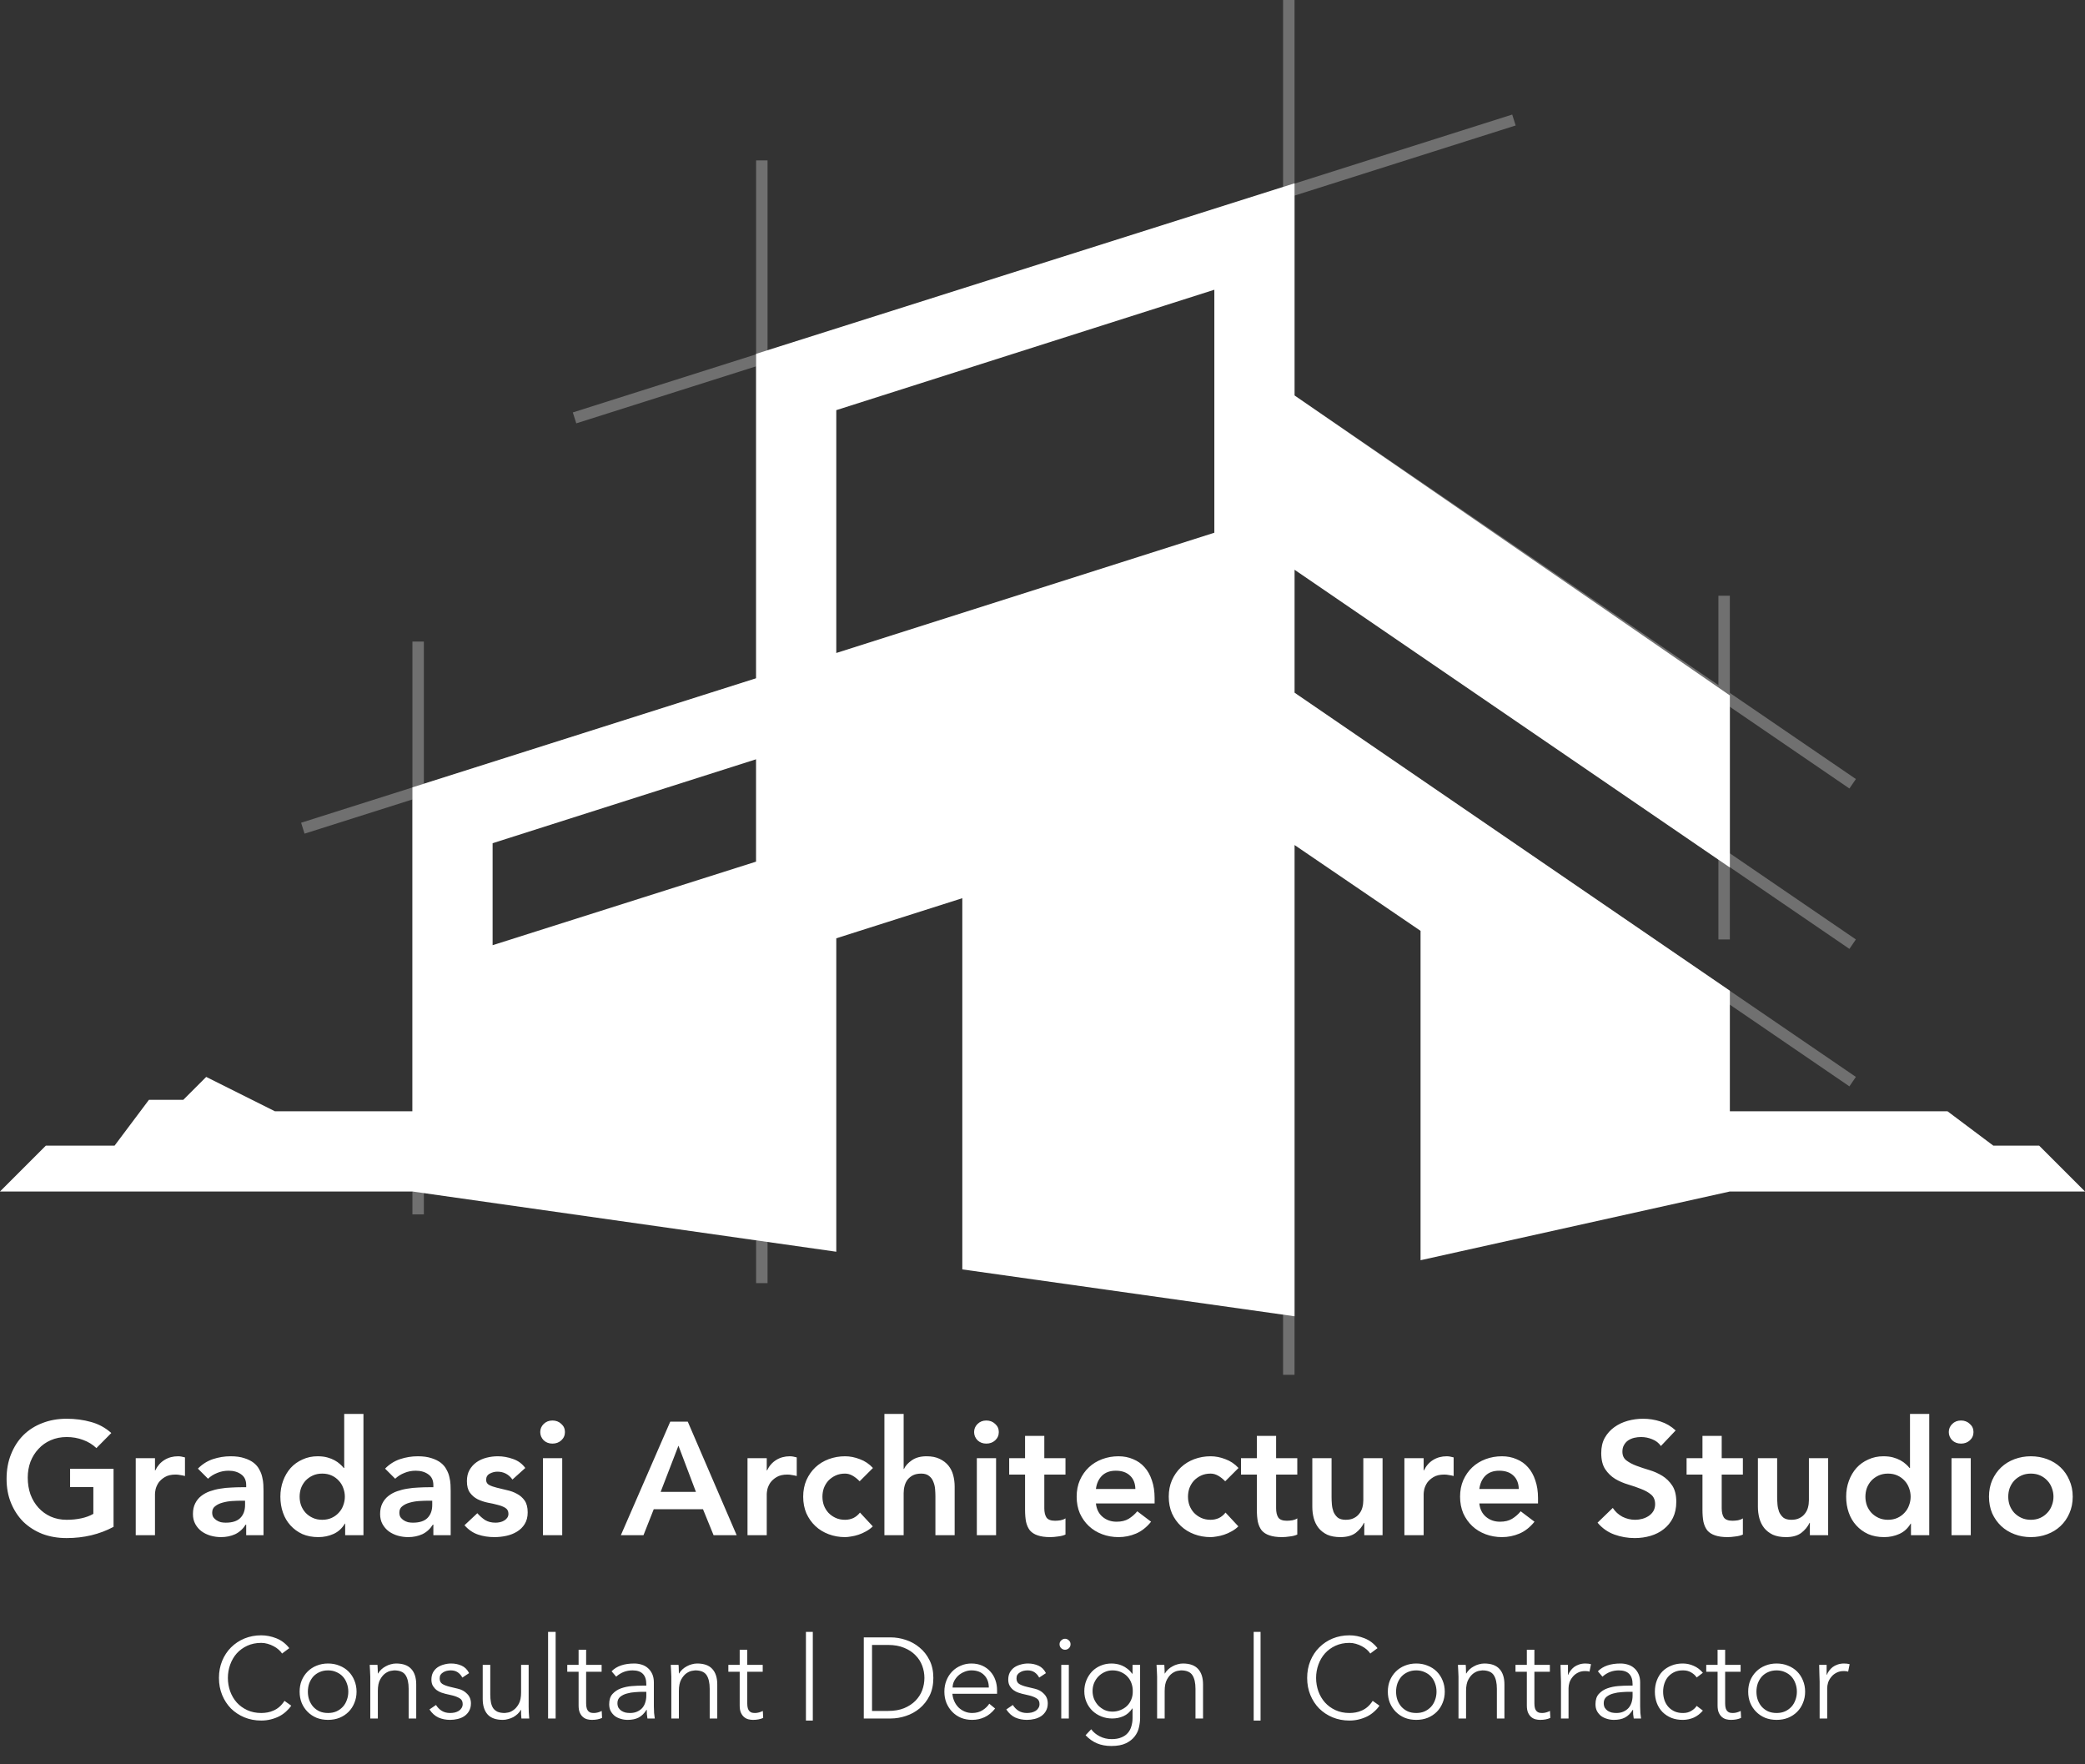
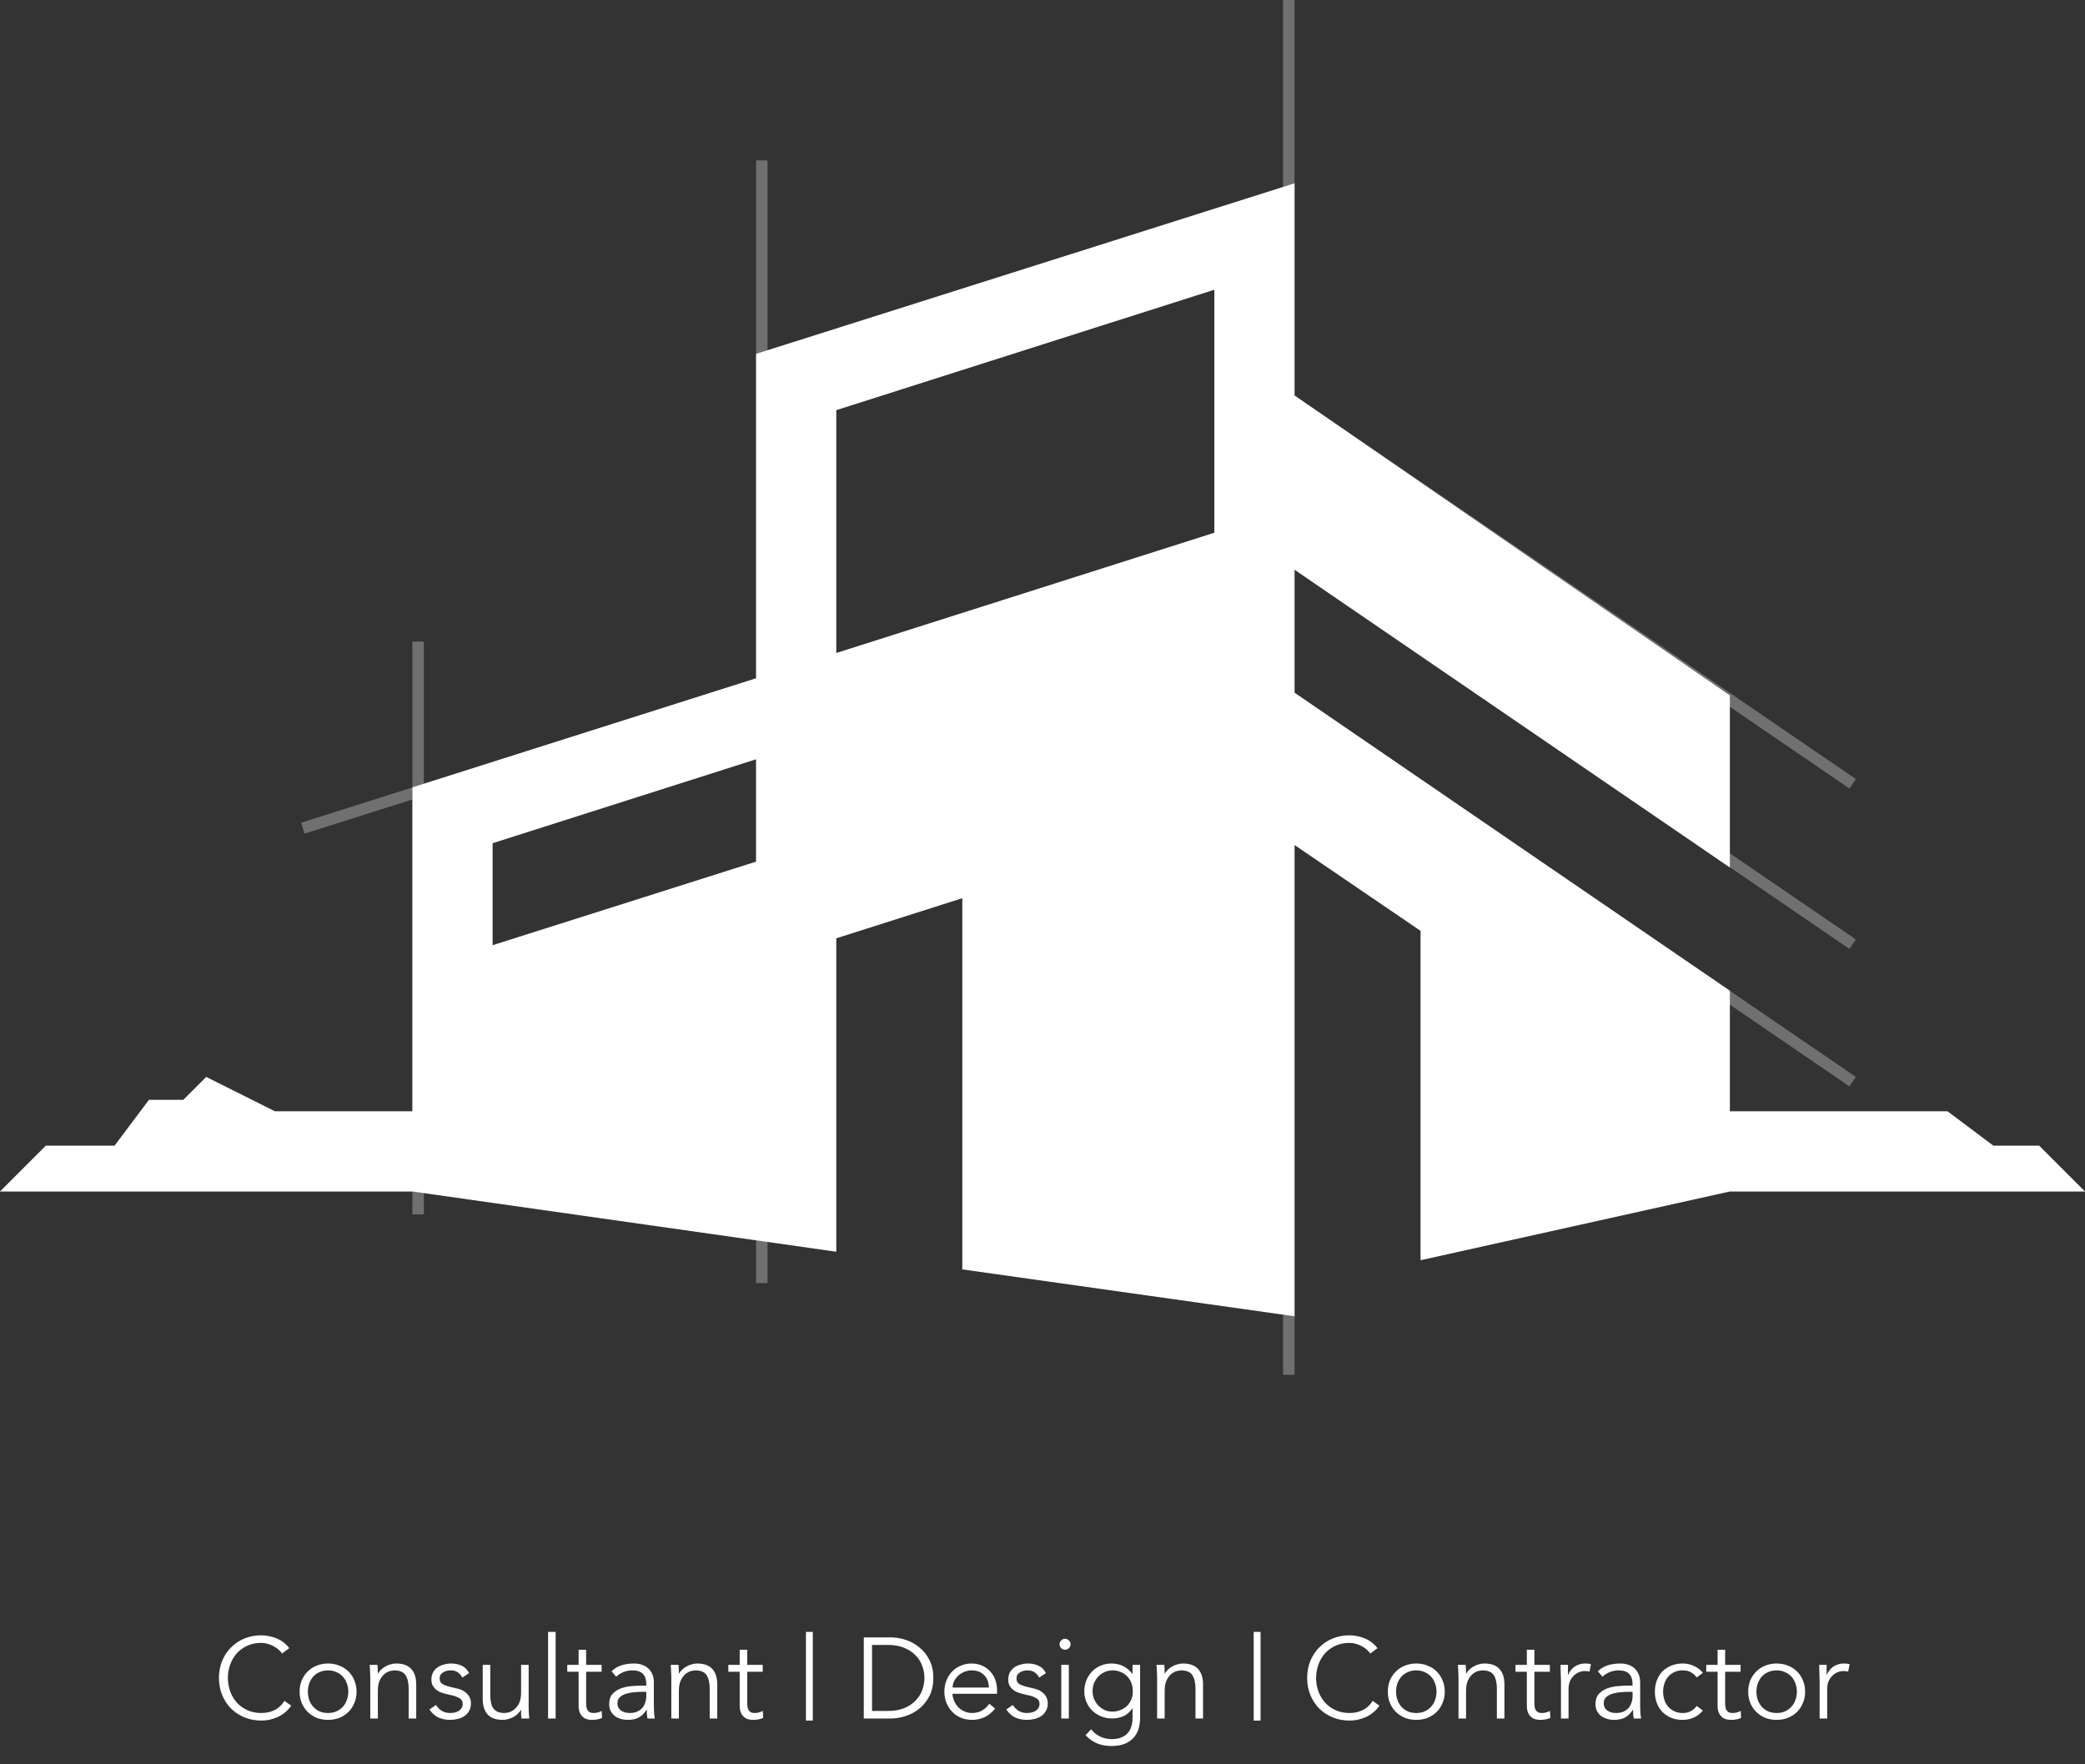
<svg xmlns="http://www.w3.org/2000/svg" width="91" height="77" viewBox="0 0 91 77" fill="none">
  <rect x="0" y="0" width="91" height="77" fill="#333333" stroke="none" />
  <g opacity="0.3">
    <line x1="18.25" y1="28" x2="18.25" y2="53" stroke="white" stroke-width="0.5" />
    <line x1="33.25" y1="7" x2="33.25" y2="56" stroke="white" stroke-width="0.5" />
-     <line x1="75.25" y1="26" x2="75.25" y2="41" stroke="white" stroke-width="0.5" />
    <line x1="56.25" x2="56.25" y2="60" stroke="white" stroke-width="0.5" />
-     <line x1="66.076" y1="5.238" x2="25.076" y2="18.238" stroke="white" stroke-width="0.5" />
    <line x1="57.076" y1="22.238" x2="13.217" y2="36.145" stroke="white" stroke-width="0.5" />
    <line x1="80.859" y1="34.206" x2="53.751" y2="15.683" stroke="white" stroke-width="0.5" />
    <line x1="80.859" y1="41.206" x2="53.751" y2="22.683" stroke="white" stroke-width="0.5" />
    <line x1="80.859" y1="47.206" x2="53.751" y2="28.683" stroke="white" stroke-width="0.5" />
  </g>
-   <path d="M4.956 66.636C4.345 66.963 3.661 67.126 2.905 67.126C2.522 67.126 2.17 67.065 1.848 66.944C1.531 66.818 1.255 66.643 1.022 66.419C0.793 66.19 0.614 65.917 0.483 65.6C0.352 65.283 0.287 64.93 0.287 64.543C0.287 64.146 0.352 63.787 0.483 63.465C0.614 63.138 0.793 62.861 1.022 62.632C1.255 62.403 1.531 62.228 1.848 62.107C2.17 61.981 2.522 61.918 2.905 61.918C3.283 61.918 3.638 61.965 3.969 62.058C4.3 62.147 4.597 62.308 4.858 62.541L4.207 63.199C4.048 63.045 3.855 62.926 3.626 62.842C3.402 62.758 3.164 62.716 2.912 62.716C2.655 62.716 2.422 62.763 2.212 62.856C2.007 62.945 1.829 63.071 1.68 63.234C1.531 63.393 1.414 63.579 1.33 63.794C1.251 64.009 1.211 64.24 1.211 64.487C1.211 64.753 1.251 64.998 1.33 65.222C1.414 65.446 1.531 65.64 1.68 65.803C1.829 65.966 2.007 66.095 2.212 66.188C2.422 66.281 2.655 66.328 2.912 66.328C3.136 66.328 3.346 66.307 3.542 66.265C3.743 66.223 3.92 66.158 4.074 66.069V64.9H3.059V64.102H4.956V66.636ZM5.924 63.64H6.764V64.172H6.778C6.872 63.976 7.005 63.824 7.177 63.717C7.35 63.61 7.548 63.556 7.772 63.556C7.824 63.556 7.873 63.561 7.919 63.57C7.971 63.579 8.022 63.591 8.073 63.605V64.417C8.003 64.398 7.933 64.384 7.863 64.375C7.798 64.361 7.733 64.354 7.667 64.354C7.471 64.354 7.313 64.391 7.191 64.466C7.075 64.536 6.984 64.618 6.918 64.711C6.858 64.804 6.816 64.898 6.792 64.991C6.774 65.084 6.764 65.154 6.764 65.201V67H5.924V63.64ZM10.745 66.538H10.724C10.603 66.729 10.449 66.869 10.262 66.958C10.075 67.042 9.87 67.084 9.646 67.084C9.492 67.084 9.34 67.063 9.191 67.021C9.046 66.979 8.916 66.916 8.799 66.832C8.687 66.748 8.596 66.643 8.526 66.517C8.456 66.391 8.421 66.244 8.421 66.076C8.421 65.894 8.454 65.74 8.519 65.614C8.584 65.483 8.671 65.376 8.778 65.292C8.89 65.203 9.018 65.133 9.163 65.082C9.308 65.031 9.457 64.993 9.611 64.97C9.77 64.942 9.928 64.926 10.087 64.921C10.246 64.912 10.395 64.907 10.535 64.907H10.745V64.816C10.745 64.606 10.673 64.45 10.528 64.347C10.383 64.24 10.199 64.186 9.975 64.186C9.798 64.186 9.632 64.219 9.478 64.284C9.324 64.345 9.191 64.429 9.079 64.536L8.638 64.095C8.825 63.904 9.042 63.766 9.289 63.682C9.541 63.598 9.8 63.556 10.066 63.556C10.304 63.556 10.505 63.584 10.668 63.64C10.831 63.691 10.967 63.759 11.074 63.843C11.181 63.927 11.263 64.025 11.319 64.137C11.38 64.244 11.422 64.354 11.445 64.466C11.473 64.578 11.489 64.688 11.494 64.795C11.499 64.898 11.501 64.989 11.501 65.068V67H10.745V66.538ZM10.696 65.495H10.521C10.404 65.495 10.274 65.5 10.129 65.509C9.984 65.518 9.847 65.542 9.716 65.579C9.59 65.612 9.483 65.663 9.394 65.733C9.305 65.798 9.261 65.892 9.261 66.013C9.261 66.092 9.277 66.16 9.31 66.216C9.347 66.267 9.394 66.312 9.45 66.349C9.506 66.386 9.569 66.414 9.639 66.433C9.709 66.447 9.779 66.454 9.849 66.454C10.138 66.454 10.351 66.386 10.486 66.251C10.626 66.111 10.696 65.922 10.696 65.684V65.495ZM15.065 66.496H15.051C14.929 66.701 14.766 66.851 14.561 66.944C14.355 67.037 14.134 67.084 13.896 67.084C13.634 67.084 13.401 67.04 13.196 66.951C12.995 66.858 12.822 66.732 12.678 66.573C12.533 66.414 12.423 66.228 12.349 66.013C12.274 65.798 12.237 65.567 12.237 65.32C12.237 65.073 12.276 64.842 12.356 64.627C12.435 64.412 12.545 64.226 12.685 64.067C12.829 63.908 13.002 63.785 13.203 63.696C13.403 63.603 13.623 63.556 13.861 63.556C14.019 63.556 14.159 63.572 14.281 63.605C14.402 63.638 14.509 63.68 14.603 63.731C14.696 63.782 14.775 63.838 14.841 63.899C14.906 63.955 14.96 64.011 15.002 64.067H15.023V61.708H15.863V67H15.065V66.496ZM13.077 65.32C13.077 65.451 13.098 65.577 13.14 65.698C13.186 65.819 13.252 65.927 13.336 66.02C13.424 66.113 13.529 66.188 13.651 66.244C13.772 66.3 13.91 66.328 14.064 66.328C14.218 66.328 14.355 66.3 14.477 66.244C14.598 66.188 14.701 66.113 14.785 66.02C14.873 65.927 14.939 65.819 14.981 65.698C15.027 65.577 15.051 65.451 15.051 65.32C15.051 65.189 15.027 65.063 14.981 64.942C14.939 64.821 14.873 64.713 14.785 64.62C14.701 64.527 14.598 64.452 14.477 64.396C14.355 64.34 14.218 64.312 14.064 64.312C13.91 64.312 13.772 64.34 13.651 64.396C13.529 64.452 13.424 64.527 13.336 64.62C13.252 64.713 13.186 64.821 13.14 64.942C13.098 65.063 13.077 65.189 13.077 65.32ZM18.914 66.538H18.893C18.772 66.729 18.618 66.869 18.431 66.958C18.244 67.042 18.039 67.084 17.815 67.084C17.661 67.084 17.509 67.063 17.36 67.021C17.215 66.979 17.085 66.916 16.968 66.832C16.856 66.748 16.765 66.643 16.695 66.517C16.625 66.391 16.59 66.244 16.59 66.076C16.59 65.894 16.623 65.74 16.688 65.614C16.753 65.483 16.84 65.376 16.947 65.292C17.059 65.203 17.187 65.133 17.332 65.082C17.477 65.031 17.626 64.993 17.78 64.97C17.939 64.942 18.097 64.926 18.256 64.921C18.415 64.912 18.564 64.907 18.704 64.907H18.914V64.816C18.914 64.606 18.842 64.45 18.697 64.347C18.552 64.24 18.368 64.186 18.144 64.186C17.967 64.186 17.801 64.219 17.647 64.284C17.493 64.345 17.36 64.429 17.248 64.536L16.807 64.095C16.994 63.904 17.211 63.766 17.458 63.682C17.71 63.598 17.969 63.556 18.235 63.556C18.473 63.556 18.674 63.584 18.837 63.64C19 63.691 19.136 63.759 19.243 63.843C19.35 63.927 19.432 64.025 19.488 64.137C19.549 64.244 19.591 64.354 19.614 64.466C19.642 64.578 19.658 64.688 19.663 64.795C19.668 64.898 19.67 64.989 19.67 65.068V67H18.914V66.538ZM18.865 65.495H18.69C18.573 65.495 18.443 65.5 18.298 65.509C18.153 65.518 18.016 65.542 17.885 65.579C17.759 65.612 17.652 65.663 17.563 65.733C17.474 65.798 17.43 65.892 17.43 66.013C17.43 66.092 17.446 66.16 17.479 66.216C17.516 66.267 17.563 66.312 17.619 66.349C17.675 66.386 17.738 66.414 17.808 66.433C17.878 66.447 17.948 66.454 18.018 66.454C18.307 66.454 18.52 66.386 18.655 66.251C18.795 66.111 18.865 65.922 18.865 65.684V65.495ZM22.366 64.571C22.202 64.342 21.983 64.228 21.708 64.228C21.596 64.228 21.486 64.256 21.379 64.312C21.271 64.368 21.218 64.459 21.218 64.585C21.218 64.688 21.262 64.762 21.351 64.809C21.439 64.856 21.551 64.895 21.687 64.928C21.822 64.961 21.967 64.996 22.121 65.033C22.279 65.066 22.426 65.119 22.562 65.194C22.697 65.264 22.809 65.362 22.898 65.488C22.986 65.614 23.031 65.787 23.031 66.006C23.031 66.207 22.986 66.377 22.898 66.517C22.814 66.652 22.702 66.762 22.562 66.846C22.426 66.93 22.272 66.991 22.1 67.028C21.927 67.065 21.754 67.084 21.582 67.084C21.32 67.084 21.08 67.047 20.861 66.972C20.641 66.897 20.445 66.762 20.273 66.566L20.833 66.041C20.94 66.162 21.054 66.263 21.176 66.342C21.302 66.417 21.453 66.454 21.631 66.454C21.691 66.454 21.754 66.447 21.82 66.433C21.885 66.419 21.946 66.396 22.002 66.363C22.058 66.33 22.102 66.291 22.135 66.244C22.172 66.193 22.191 66.134 22.191 66.069C22.191 65.952 22.146 65.866 22.058 65.81C21.969 65.754 21.857 65.71 21.722 65.677C21.586 65.64 21.439 65.607 21.281 65.579C21.127 65.546 20.982 65.497 20.847 65.432C20.711 65.362 20.599 65.266 20.511 65.145C20.422 65.024 20.378 64.856 20.378 64.641C20.378 64.454 20.415 64.293 20.49 64.158C20.569 64.018 20.672 63.904 20.798 63.815C20.924 63.726 21.068 63.661 21.232 63.619C21.395 63.577 21.561 63.556 21.729 63.556C21.953 63.556 22.174 63.596 22.394 63.675C22.613 63.75 22.79 63.88 22.926 64.067L22.366 64.571ZM23.698 63.64H24.538V67H23.698V63.64ZM23.579 62.499C23.579 62.364 23.628 62.247 23.726 62.149C23.829 62.046 23.957 61.995 24.111 61.995C24.265 61.995 24.393 62.044 24.496 62.142C24.603 62.235 24.657 62.354 24.657 62.499C24.657 62.644 24.603 62.765 24.496 62.863C24.393 62.956 24.265 63.003 24.111 63.003C23.957 63.003 23.829 62.954 23.726 62.856C23.628 62.753 23.579 62.634 23.579 62.499ZM29.254 62.044H30.017L32.152 67H31.144L30.682 65.866H28.533L28.085 67H27.098L29.254 62.044ZM30.374 65.11L29.611 63.094L28.834 65.11H30.374ZM32.625 63.64H33.465V64.172H33.479C33.573 63.976 33.706 63.824 33.878 63.717C34.051 63.61 34.249 63.556 34.473 63.556C34.525 63.556 34.574 63.561 34.62 63.57C34.672 63.579 34.723 63.591 34.774 63.605V64.417C34.704 64.398 34.634 64.384 34.564 64.375C34.499 64.361 34.434 64.354 34.368 64.354C34.172 64.354 34.014 64.391 33.892 64.466C33.776 64.536 33.685 64.618 33.619 64.711C33.559 64.804 33.517 64.898 33.493 64.991C33.475 65.084 33.465 65.154 33.465 65.201V67H32.625V63.64ZM37.519 64.648C37.421 64.545 37.318 64.464 37.211 64.403C37.104 64.342 36.994 64.312 36.882 64.312C36.728 64.312 36.59 64.34 36.469 64.396C36.348 64.452 36.243 64.527 36.154 64.62C36.07 64.713 36.005 64.821 35.958 64.942C35.916 65.063 35.895 65.189 35.895 65.32C35.895 65.451 35.916 65.577 35.958 65.698C36.005 65.819 36.07 65.927 36.154 66.02C36.243 66.113 36.348 66.188 36.469 66.244C36.59 66.3 36.728 66.328 36.882 66.328C37.013 66.328 37.134 66.302 37.246 66.251C37.358 66.195 37.454 66.116 37.533 66.013L38.093 66.615C38.009 66.699 37.911 66.771 37.799 66.832C37.692 66.893 37.582 66.942 37.47 66.979C37.358 67.016 37.251 67.042 37.148 67.056C37.045 67.075 36.957 67.084 36.882 67.084C36.63 67.084 36.392 67.042 36.168 66.958C35.944 66.874 35.75 66.755 35.587 66.601C35.424 66.447 35.293 66.263 35.195 66.048C35.102 65.829 35.055 65.586 35.055 65.32C35.055 65.054 35.102 64.814 35.195 64.599C35.293 64.38 35.424 64.193 35.587 64.039C35.75 63.885 35.944 63.766 36.168 63.682C36.392 63.598 36.63 63.556 36.882 63.556C37.097 63.556 37.311 63.598 37.526 63.682C37.745 63.761 37.937 63.89 38.1 64.067L37.519 64.648ZM39.44 64.109H39.454C39.519 63.969 39.634 63.843 39.797 63.731C39.965 63.614 40.18 63.556 40.441 63.556C40.665 63.556 40.854 63.593 41.008 63.668C41.167 63.743 41.295 63.841 41.393 63.962C41.491 64.083 41.561 64.223 41.603 64.382C41.645 64.541 41.666 64.706 41.666 64.879V67H40.826V65.299C40.826 65.206 40.821 65.103 40.812 64.991C40.803 64.874 40.777 64.767 40.735 64.669C40.698 64.566 40.637 64.482 40.553 64.417C40.469 64.347 40.355 64.312 40.21 64.312C40.07 64.312 39.951 64.335 39.853 64.382C39.76 64.429 39.68 64.492 39.615 64.571C39.554 64.65 39.51 64.741 39.482 64.844C39.454 64.947 39.44 65.054 39.44 65.166V67H38.6V61.708H39.44V64.109ZM42.634 63.64H43.474V67H42.634V63.64ZM42.515 62.499C42.515 62.364 42.564 62.247 42.662 62.149C42.764 62.046 42.893 61.995 43.047 61.995C43.201 61.995 43.329 62.044 43.432 62.142C43.539 62.235 43.593 62.354 43.593 62.499C43.593 62.644 43.539 62.765 43.432 62.863C43.329 62.956 43.201 63.003 43.047 63.003C42.893 63.003 42.764 62.954 42.662 62.856C42.564 62.753 42.515 62.634 42.515 62.499ZM44.046 64.354V63.64H44.739V62.667H45.579V63.64H46.503V64.354H45.579V65.824C45.579 65.992 45.609 66.125 45.67 66.223C45.735 66.321 45.861 66.37 46.048 66.37C46.123 66.37 46.204 66.363 46.293 66.349C46.382 66.33 46.452 66.302 46.503 66.265V66.972C46.414 67.014 46.305 67.042 46.174 67.056C46.048 67.075 45.936 67.084 45.838 67.084C45.614 67.084 45.43 67.058 45.285 67.007C45.145 66.96 45.033 66.888 44.949 66.79C44.87 66.687 44.814 66.561 44.781 66.412C44.753 66.263 44.739 66.09 44.739 65.894V64.354H44.046ZM47.831 65.614C47.859 65.866 47.957 66.062 48.125 66.202C48.293 66.342 48.496 66.412 48.734 66.412C48.944 66.412 49.119 66.37 49.259 66.286C49.403 66.197 49.529 66.088 49.637 65.957L50.239 66.412C50.043 66.655 49.823 66.827 49.581 66.93C49.338 67.033 49.084 67.084 48.818 67.084C48.566 67.084 48.328 67.042 48.104 66.958C47.88 66.874 47.686 66.755 47.523 66.601C47.359 66.447 47.229 66.263 47.131 66.048C47.037 65.829 46.991 65.586 46.991 65.32C46.991 65.054 47.037 64.814 47.131 64.599C47.229 64.38 47.359 64.193 47.523 64.039C47.686 63.885 47.88 63.766 48.104 63.682C48.328 63.598 48.566 63.556 48.818 63.556C49.051 63.556 49.263 63.598 49.455 63.682C49.651 63.761 49.816 63.878 49.952 64.032C50.092 64.186 50.199 64.377 50.274 64.606C50.353 64.83 50.393 65.089 50.393 65.383V65.614H47.831ZM49.553 64.984C49.548 64.737 49.471 64.543 49.322 64.403C49.172 64.258 48.965 64.186 48.699 64.186C48.447 64.186 48.246 64.258 48.097 64.403C47.952 64.548 47.863 64.741 47.831 64.984H49.553ZM53.474 64.648C53.376 64.545 53.273 64.464 53.166 64.403C53.059 64.342 52.949 64.312 52.837 64.312C52.683 64.312 52.545 64.34 52.424 64.396C52.303 64.452 52.198 64.527 52.109 64.62C52.025 64.713 51.96 64.821 51.913 64.942C51.871 65.063 51.85 65.189 51.85 65.32C51.85 65.451 51.871 65.577 51.913 65.698C51.96 65.819 52.025 65.927 52.109 66.02C52.198 66.113 52.303 66.188 52.424 66.244C52.545 66.3 52.683 66.328 52.837 66.328C52.968 66.328 53.089 66.302 53.201 66.251C53.313 66.195 53.409 66.116 53.488 66.013L54.048 66.615C53.964 66.699 53.866 66.771 53.754 66.832C53.647 66.893 53.537 66.942 53.425 66.979C53.313 67.016 53.206 67.042 53.103 67.056C53.001 67.075 52.912 67.084 52.837 67.084C52.585 67.084 52.347 67.042 52.123 66.958C51.899 66.874 51.706 66.755 51.542 66.601C51.379 66.447 51.248 66.263 51.15 66.048C51.057 65.829 51.01 65.586 51.01 65.32C51.01 65.054 51.057 64.814 51.15 64.599C51.248 64.38 51.379 64.193 51.542 64.039C51.706 63.885 51.899 63.766 52.123 63.682C52.347 63.598 52.585 63.556 52.837 63.556C53.052 63.556 53.267 63.598 53.481 63.682C53.7 63.761 53.892 63.89 54.055 64.067L53.474 64.648ZM54.163 64.354V63.64H54.856V62.667H55.696V63.64H56.62V64.354H55.696V65.824C55.696 65.992 55.726 66.125 55.787 66.223C55.852 66.321 55.978 66.37 56.165 66.37C56.24 66.37 56.321 66.363 56.41 66.349C56.499 66.33 56.569 66.302 56.62 66.265V66.972C56.531 67.014 56.422 67.042 56.291 67.056C56.165 67.075 56.053 67.084 55.955 67.084C55.731 67.084 55.547 67.058 55.402 67.007C55.262 66.96 55.15 66.888 55.066 66.79C54.987 66.687 54.931 66.561 54.898 66.412C54.87 66.263 54.856 66.09 54.856 65.894V64.354H54.163ZM60.342 67H59.544V66.461H59.53C59.45 66.629 59.329 66.776 59.166 66.902C59.002 67.023 58.781 67.084 58.501 67.084C58.277 67.084 58.086 67.049 57.927 66.979C57.773 66.904 57.647 66.806 57.549 66.685C57.451 66.559 57.381 66.417 57.339 66.258C57.297 66.099 57.276 65.934 57.276 65.761V63.64H58.116V65.341C58.116 65.434 58.12 65.539 58.13 65.656C58.139 65.768 58.163 65.875 58.2 65.978C58.242 66.076 58.303 66.16 58.382 66.23C58.466 66.295 58.583 66.328 58.732 66.328C58.872 66.328 58.989 66.305 59.082 66.258C59.18 66.211 59.259 66.148 59.32 66.069C59.385 65.99 59.432 65.899 59.46 65.796C59.488 65.693 59.502 65.586 59.502 65.474V63.64H60.342V67ZM61.295 63.64H62.135V64.172H62.149C62.243 63.976 62.376 63.824 62.548 63.717C62.721 63.61 62.919 63.556 63.143 63.556C63.195 63.556 63.244 63.561 63.29 63.57C63.342 63.579 63.393 63.591 63.444 63.605V64.417C63.374 64.398 63.304 64.384 63.234 64.375C63.169 64.361 63.104 64.354 63.038 64.354C62.842 64.354 62.684 64.391 62.562 64.466C62.446 64.536 62.355 64.618 62.289 64.711C62.229 64.804 62.187 64.898 62.163 64.991C62.145 65.084 62.135 65.154 62.135 65.201V67H61.295V63.64ZM64.565 65.614C64.593 65.866 64.691 66.062 64.859 66.202C65.027 66.342 65.23 66.412 65.468 66.412C65.678 66.412 65.853 66.37 65.993 66.286C66.138 66.197 66.264 66.088 66.371 65.957L66.973 66.412C66.777 66.655 66.558 66.827 66.315 66.93C66.072 67.033 65.818 67.084 65.552 67.084C65.3 67.084 65.062 67.042 64.838 66.958C64.614 66.874 64.42 66.755 64.257 66.601C64.094 66.447 63.963 66.263 63.865 66.048C63.772 65.829 63.725 65.586 63.725 65.32C63.725 65.054 63.772 64.814 63.865 64.599C63.963 64.38 64.094 64.193 64.257 64.039C64.42 63.885 64.614 63.766 64.838 63.682C65.062 63.598 65.3 63.556 65.552 63.556C65.785 63.556 65.998 63.598 66.189 63.682C66.385 63.761 66.551 63.878 66.686 64.032C66.826 64.186 66.933 64.377 67.008 64.606C67.087 64.83 67.127 65.089 67.127 65.383V65.614H64.565ZM66.287 64.984C66.282 64.737 66.205 64.543 66.056 64.403C65.907 64.258 65.699 64.186 65.433 64.186C65.181 64.186 64.98 64.258 64.831 64.403C64.686 64.548 64.598 64.741 64.565 64.984H66.287ZM72.49 63.108C72.397 62.973 72.27 62.875 72.112 62.814C71.958 62.749 71.794 62.716 71.622 62.716C71.519 62.716 71.419 62.728 71.321 62.751C71.228 62.774 71.141 62.812 71.062 62.863C70.987 62.914 70.927 62.982 70.88 63.066C70.833 63.145 70.81 63.241 70.81 63.353C70.81 63.521 70.868 63.649 70.985 63.738C71.102 63.827 71.246 63.904 71.419 63.969C71.591 64.034 71.781 64.097 71.986 64.158C72.191 64.219 72.38 64.303 72.553 64.41C72.725 64.517 72.87 64.66 72.987 64.837C73.103 65.014 73.162 65.25 73.162 65.544C73.162 65.81 73.113 66.043 73.015 66.244C72.917 66.44 72.784 66.603 72.616 66.734C72.453 66.865 72.261 66.963 72.042 67.028C71.823 67.093 71.591 67.126 71.349 67.126C71.041 67.126 70.745 67.075 70.46 66.972C70.175 66.869 69.93 66.697 69.725 66.454L70.39 65.81C70.497 65.973 70.637 66.102 70.81 66.195C70.987 66.284 71.174 66.328 71.37 66.328C71.472 66.328 71.575 66.314 71.678 66.286C71.781 66.258 71.874 66.216 71.958 66.16C72.042 66.104 72.109 66.034 72.161 65.95C72.212 65.861 72.238 65.761 72.238 65.649C72.238 65.467 72.18 65.327 72.063 65.229C71.946 65.131 71.802 65.049 71.629 64.984C71.456 64.914 71.267 64.849 71.062 64.788C70.856 64.727 70.668 64.646 70.495 64.543C70.322 64.436 70.177 64.296 70.061 64.123C69.944 63.946 69.886 63.71 69.886 63.416C69.886 63.159 69.937 62.938 70.04 62.751C70.147 62.564 70.285 62.41 70.453 62.289C70.626 62.163 70.822 62.07 71.041 62.009C71.26 61.948 71.484 61.918 71.713 61.918C71.974 61.918 72.226 61.958 72.469 62.037C72.716 62.116 72.938 62.247 73.134 62.429L72.49 63.108ZM73.611 64.354V63.64H74.304V62.667H75.144V63.64H76.068V64.354H75.144V65.824C75.144 65.992 75.175 66.125 75.235 66.223C75.301 66.321 75.427 66.37 75.613 66.37C75.688 66.37 75.77 66.363 75.858 66.349C75.947 66.33 76.017 66.302 76.068 66.265V66.972C75.98 67.014 75.87 67.042 75.739 67.056C75.613 67.075 75.501 67.084 75.403 67.084C75.179 67.084 74.995 67.058 74.85 67.007C74.71 66.96 74.598 66.888 74.514 66.79C74.435 66.687 74.379 66.561 74.346 66.412C74.318 66.263 74.304 66.09 74.304 65.894V64.354H73.611ZM79.79 67H78.992V66.461H78.978C78.899 66.629 78.777 66.776 78.614 66.902C78.451 67.023 78.229 67.084 77.949 67.084C77.725 67.084 77.534 67.049 77.375 66.979C77.221 66.904 77.095 66.806 76.997 66.685C76.899 66.559 76.829 66.417 76.787 66.258C76.745 66.099 76.724 65.934 76.724 65.761V63.64H77.564V65.341C77.564 65.434 77.569 65.539 77.578 65.656C77.587 65.768 77.611 65.875 77.648 65.978C77.69 66.076 77.751 66.16 77.83 66.23C77.914 66.295 78.031 66.328 78.18 66.328C78.32 66.328 78.437 66.305 78.53 66.258C78.628 66.211 78.707 66.148 78.768 66.069C78.833 65.99 78.88 65.899 78.908 65.796C78.936 65.693 78.95 65.586 78.95 65.474V63.64H79.79V67ZM83.404 66.496H83.39C83.268 66.701 83.105 66.851 82.9 66.944C82.694 67.037 82.473 67.084 82.235 67.084C81.973 67.084 81.74 67.04 81.535 66.951C81.334 66.858 81.161 66.732 81.017 66.573C80.872 66.414 80.762 66.228 80.688 66.013C80.613 65.798 80.576 65.567 80.576 65.32C80.576 65.073 80.615 64.842 80.695 64.627C80.774 64.412 80.884 64.226 81.024 64.067C81.168 63.908 81.341 63.785 81.542 63.696C81.742 63.603 81.962 63.556 82.2 63.556C82.358 63.556 82.498 63.572 82.62 63.605C82.741 63.638 82.848 63.68 82.942 63.731C83.035 63.782 83.114 63.838 83.18 63.899C83.245 63.955 83.299 64.011 83.341 64.067H83.362V61.708H84.202V67H83.404V66.496ZM81.416 65.32C81.416 65.451 81.437 65.577 81.479 65.698C81.525 65.819 81.591 65.927 81.675 66.02C81.763 66.113 81.868 66.188 81.99 66.244C82.111 66.3 82.249 66.328 82.403 66.328C82.557 66.328 82.694 66.3 82.816 66.244C82.937 66.188 83.04 66.113 83.124 66.02C83.212 65.927 83.278 65.819 83.32 65.698C83.366 65.577 83.39 65.451 83.39 65.32C83.39 65.189 83.366 65.063 83.32 64.942C83.278 64.821 83.212 64.713 83.124 64.62C83.04 64.527 82.937 64.452 82.816 64.396C82.694 64.34 82.557 64.312 82.403 64.312C82.249 64.312 82.111 64.34 81.99 64.396C81.868 64.452 81.763 64.527 81.675 64.62C81.591 64.713 81.525 64.821 81.479 64.942C81.437 65.063 81.416 65.189 81.416 65.32ZM85.174 63.64H86.014V67H85.174V63.64ZM85.055 62.499C85.055 62.364 85.104 62.247 85.202 62.149C85.304 62.046 85.433 61.995 85.587 61.995C85.741 61.995 85.869 62.044 85.972 62.142C86.079 62.235 86.133 62.354 86.133 62.499C86.133 62.644 86.079 62.765 85.972 62.863C85.869 62.956 85.741 63.003 85.587 63.003C85.433 63.003 85.304 62.954 85.202 62.856C85.104 62.753 85.055 62.634 85.055 62.499ZM86.81 65.32C86.81 65.054 86.857 64.814 86.95 64.599C87.048 64.38 87.179 64.193 87.342 64.039C87.505 63.885 87.699 63.766 87.923 63.682C88.147 63.598 88.385 63.556 88.637 63.556C88.889 63.556 89.127 63.598 89.351 63.682C89.575 63.766 89.769 63.885 89.932 64.039C90.095 64.193 90.224 64.38 90.317 64.599C90.415 64.814 90.464 65.054 90.464 65.32C90.464 65.586 90.415 65.829 90.317 66.048C90.224 66.263 90.095 66.447 89.932 66.601C89.769 66.755 89.575 66.874 89.351 66.958C89.127 67.042 88.889 67.084 88.637 67.084C88.385 67.084 88.147 67.042 87.923 66.958C87.699 66.874 87.505 66.755 87.342 66.601C87.179 66.447 87.048 66.263 86.95 66.048C86.857 65.829 86.81 65.586 86.81 65.32ZM87.65 65.32C87.65 65.451 87.671 65.577 87.713 65.698C87.76 65.819 87.825 65.927 87.909 66.02C87.998 66.113 88.103 66.188 88.224 66.244C88.345 66.3 88.483 66.328 88.637 66.328C88.791 66.328 88.929 66.3 89.05 66.244C89.171 66.188 89.274 66.113 89.358 66.02C89.447 65.927 89.512 65.819 89.554 65.698C89.601 65.577 89.624 65.451 89.624 65.32C89.624 65.189 89.601 65.063 89.554 64.942C89.512 64.821 89.447 64.713 89.358 64.62C89.274 64.527 89.171 64.452 89.05 64.396C88.929 64.34 88.791 64.312 88.637 64.312C88.483 64.312 88.345 64.34 88.224 64.396C88.103 64.452 87.998 64.527 87.909 64.62C87.825 64.713 87.76 64.821 87.713 64.942C87.671 65.063 87.65 65.189 87.65 65.32Z" fill="white" />
  <path d="M12.711 74.44C12.651 74.53 12.576 74.615 12.486 74.695C12.4 74.775 12.3 74.845 12.186 74.905C12.073 74.962 11.95 75.007 11.816 75.04C11.686 75.073 11.548 75.09 11.401 75.09C11.138 75.09 10.893 75.043 10.666 74.95C10.443 74.857 10.248 74.728 10.081 74.565C9.918 74.398 9.79 74.202 9.696 73.975C9.603 73.748 9.556 73.5 9.556 73.23C9.556 72.96 9.603 72.712 9.696 72.485C9.79 72.258 9.918 72.063 10.081 71.9C10.248 71.733 10.443 71.603 10.666 71.51C10.893 71.417 11.138 71.37 11.401 71.37C11.621 71.37 11.841 71.413 12.061 71.5C12.281 71.587 12.47 71.73 12.626 71.93L12.311 72.165C12.275 72.108 12.225 72.052 12.161 71.995C12.098 71.938 12.025 71.888 11.941 71.845C11.861 71.802 11.775 71.767 11.681 71.74C11.588 71.713 11.495 71.7 11.401 71.7C11.175 71.7 10.971 71.742 10.791 71.825C10.611 71.908 10.458 72.02 10.331 72.16C10.208 72.3 10.113 72.463 10.046 72.65C9.98 72.833 9.946 73.027 9.946 73.23C9.946 73.433 9.98 73.628 10.046 73.815C10.113 73.998 10.208 74.16 10.331 74.3C10.458 74.44 10.611 74.552 10.791 74.635C10.971 74.718 11.175 74.76 11.401 74.76C11.495 74.76 11.586 74.752 11.676 74.735C11.77 74.718 11.86 74.69 11.946 74.65C12.036 74.61 12.12 74.557 12.196 74.49C12.276 74.42 12.35 74.333 12.416 74.23L12.711 74.44ZM15.202 73.83C15.202 73.7 15.18 73.578 15.137 73.465C15.097 73.352 15.039 73.253 14.962 73.17C14.885 73.087 14.792 73.022 14.682 72.975C14.575 72.925 14.454 72.9 14.317 72.9C14.18 72.9 14.057 72.925 13.947 72.975C13.84 73.022 13.749 73.087 13.672 73.17C13.599 73.253 13.54 73.352 13.497 73.465C13.457 73.578 13.437 73.7 13.437 73.83C13.437 73.96 13.457 74.082 13.497 74.195C13.54 74.308 13.599 74.407 13.672 74.49C13.749 74.573 13.84 74.64 13.947 74.69C14.057 74.737 14.18 74.76 14.317 74.76C14.454 74.76 14.575 74.737 14.682 74.69C14.792 74.64 14.885 74.573 14.962 74.49C15.039 74.407 15.097 74.308 15.137 74.195C15.18 74.082 15.202 73.96 15.202 73.83ZM15.562 73.83C15.562 74.007 15.53 74.17 15.467 74.32C15.407 74.47 15.322 74.6 15.212 74.71C15.102 74.82 14.97 74.907 14.817 74.97C14.667 75.03 14.5 75.06 14.317 75.06C14.137 75.06 13.97 75.03 13.817 74.97C13.667 74.907 13.537 74.82 13.427 74.71C13.317 74.6 13.23 74.47 13.167 74.32C13.107 74.17 13.077 74.007 13.077 73.83C13.077 73.653 13.107 73.49 13.167 73.34C13.23 73.19 13.317 73.06 13.427 72.95C13.537 72.84 13.667 72.755 13.817 72.695C13.97 72.632 14.137 72.6 14.317 72.6C14.5 72.6 14.667 72.632 14.817 72.695C14.97 72.755 15.102 72.84 15.212 72.95C15.322 73.06 15.407 73.19 15.467 73.34C15.53 73.49 15.562 73.653 15.562 73.83ZM16.476 72.66C16.482 72.723 16.486 72.787 16.486 72.85C16.489 72.91 16.491 72.972 16.491 73.035H16.501C16.537 72.972 16.584 72.913 16.641 72.86C16.697 72.807 16.761 72.762 16.831 72.725C16.901 72.685 16.974 72.655 17.051 72.635C17.131 72.612 17.209 72.6 17.286 72.6C17.586 72.6 17.807 72.68 17.951 72.84C18.094 72.997 18.166 73.222 18.166 73.515V75H17.836V73.705C17.836 73.445 17.791 73.247 17.701 73.11C17.611 72.97 17.444 72.9 17.201 72.9C17.184 72.9 17.137 72.907 17.061 72.92C16.984 72.933 16.902 72.97 16.816 73.03C16.732 73.09 16.657 73.18 16.591 73.3C16.524 73.42 16.491 73.587 16.491 73.8V75H16.161V73.175C16.161 73.112 16.157 73.032 16.151 72.935C16.147 72.838 16.142 72.747 16.136 72.66H16.476ZM20.179 73.215C20.129 73.118 20.062 73.042 19.979 72.985C19.896 72.928 19.794 72.9 19.674 72.9C19.617 72.9 19.559 72.907 19.499 72.92C19.442 72.933 19.391 72.955 19.344 72.985C19.297 73.012 19.259 73.047 19.229 73.09C19.202 73.133 19.189 73.187 19.189 73.25C19.189 73.36 19.227 73.44 19.304 73.49C19.381 73.54 19.496 73.583 19.649 73.62L19.984 73.7C20.147 73.737 20.282 73.812 20.389 73.925C20.499 74.035 20.554 74.173 20.554 74.34C20.554 74.467 20.527 74.577 20.474 74.67C20.424 74.76 20.356 74.835 20.269 74.895C20.186 74.952 20.089 74.993 19.979 75.02C19.869 75.047 19.757 75.06 19.644 75.06C19.464 75.06 19.296 75.027 19.139 74.96C18.986 74.89 18.854 74.772 18.744 74.605L19.029 74.41C19.096 74.517 19.179 74.602 19.279 74.665C19.382 74.728 19.504 74.76 19.644 74.76C19.711 74.76 19.777 74.753 19.844 74.74C19.911 74.723 19.969 74.7 20.019 74.67C20.072 74.637 20.114 74.595 20.144 74.545C20.177 74.495 20.194 74.437 20.194 74.37C20.194 74.253 20.151 74.17 20.064 74.12C19.977 74.067 19.872 74.025 19.749 73.995L19.429 73.92C19.389 73.91 19.334 73.893 19.264 73.87C19.197 73.847 19.131 73.812 19.064 73.765C19.001 73.718 18.946 73.658 18.899 73.585C18.852 73.508 18.829 73.415 18.829 73.305C18.829 73.185 18.852 73.08 18.899 72.99C18.949 72.9 19.014 72.827 19.094 72.77C19.177 72.713 19.271 72.672 19.374 72.645C19.477 72.615 19.584 72.6 19.694 72.6C19.857 72.6 20.009 72.632 20.149 72.695C20.289 72.758 20.397 72.867 20.474 73.02L20.179 73.215ZM22.758 75C22.751 74.937 22.746 74.875 22.743 74.815C22.743 74.752 22.743 74.688 22.743 74.625H22.733C22.696 74.688 22.65 74.747 22.593 74.8C22.536 74.853 22.473 74.9 22.403 74.94C22.333 74.977 22.258 75.005 22.178 75.025C22.101 75.048 22.025 75.06 21.948 75.06C21.648 75.06 21.426 74.982 21.283 74.825C21.14 74.665 21.068 74.438 21.068 74.145V72.66H21.398V73.955C21.398 74.085 21.408 74.2 21.428 74.3C21.448 74.4 21.481 74.485 21.528 74.555C21.578 74.622 21.643 74.673 21.723 74.71C21.806 74.743 21.91 74.76 22.033 74.76C22.05 74.76 22.096 74.753 22.173 74.74C22.25 74.727 22.33 74.69 22.413 74.63C22.5 74.57 22.576 74.48 22.643 74.36C22.71 74.24 22.743 74.073 22.743 73.86V72.66H23.073V74.485C23.073 74.548 23.075 74.628 23.078 74.725C23.085 74.822 23.091 74.913 23.098 75H22.758ZM24.251 75H23.921V71.22H24.251V75ZM26.258 72.96H25.582V74.34C25.582 74.427 25.591 74.498 25.608 74.555C25.624 74.608 25.648 74.65 25.677 74.68C25.707 74.71 25.742 74.732 25.782 74.745C25.826 74.755 25.872 74.76 25.922 74.76C25.979 74.76 26.038 74.752 26.098 74.735C26.157 74.718 26.212 74.697 26.262 74.67L26.277 74.975C26.154 75.032 26.006 75.06 25.832 75.06C25.769 75.06 25.703 75.052 25.633 75.035C25.566 75.018 25.504 74.987 25.448 74.94C25.391 74.893 25.344 74.83 25.308 74.75C25.271 74.67 25.253 74.565 25.253 74.435V72.96H24.758V72.66H25.253V72H25.582V72.66H26.258V72.96ZM28.038 73.835C27.954 73.835 27.849 73.84 27.723 73.85C27.599 73.857 27.479 73.877 27.363 73.91C27.249 73.94 27.151 73.988 27.068 74.055C26.988 74.122 26.948 74.213 26.948 74.33C26.948 74.407 26.963 74.473 26.993 74.53C27.026 74.583 27.069 74.628 27.123 74.665C27.176 74.698 27.234 74.723 27.298 74.74C27.364 74.753 27.431 74.76 27.498 74.76C27.618 74.76 27.721 74.74 27.808 74.7C27.898 74.66 27.973 74.607 28.033 74.54C28.093 74.47 28.136 74.39 28.163 74.3C28.193 74.207 28.208 74.108 28.208 74.005V73.835H28.038ZM28.208 73.565V73.505C28.208 73.102 28.008 72.9 27.608 72.9C27.334 72.9 27.096 72.992 26.893 73.175L26.693 72.94C26.913 72.713 27.243 72.6 27.683 72.6C27.796 72.6 27.904 72.617 28.008 72.65C28.114 72.683 28.206 72.735 28.283 72.805C28.359 72.872 28.421 72.957 28.468 73.06C28.514 73.163 28.538 73.287 28.538 73.43V74.475C28.538 74.565 28.541 74.66 28.548 74.76C28.558 74.857 28.568 74.937 28.578 75H28.258C28.248 74.943 28.239 74.882 28.233 74.815C28.229 74.748 28.228 74.683 28.228 74.62H28.218C28.121 74.777 28.006 74.89 27.873 74.96C27.743 75.027 27.583 75.06 27.393 75.06C27.289 75.06 27.189 75.045 27.093 75.015C26.996 74.988 26.909 74.947 26.833 74.89C26.759 74.83 26.699 74.758 26.653 74.675C26.609 74.588 26.588 74.488 26.588 74.375C26.588 74.185 26.636 74.037 26.733 73.93C26.833 73.82 26.956 73.738 27.103 73.685C27.253 73.632 27.411 73.598 27.578 73.585C27.748 73.572 27.903 73.565 28.043 73.565H28.208ZM29.615 72.66C29.622 72.723 29.625 72.787 29.625 72.85C29.629 72.91 29.63 72.972 29.63 73.035H29.64C29.677 72.972 29.724 72.913 29.78 72.86C29.837 72.807 29.9 72.762 29.97 72.725C30.04 72.685 30.114 72.655 30.19 72.635C30.27 72.612 30.349 72.6 30.425 72.6C30.725 72.6 30.947 72.68 31.09 72.84C31.234 72.997 31.305 73.222 31.305 73.515V75H30.975V73.705C30.975 73.445 30.93 73.247 30.84 73.11C30.75 72.97 30.584 72.9 30.34 72.9C30.324 72.9 30.277 72.907 30.2 72.92C30.124 72.933 30.042 72.97 29.955 73.03C29.872 73.09 29.797 73.18 29.73 73.3C29.664 73.42 29.63 73.587 29.63 73.8V75H29.3V73.175C29.3 73.112 29.297 73.032 29.29 72.935C29.287 72.838 29.282 72.747 29.275 72.66H29.615ZM33.289 72.96H32.614V74.34C32.614 74.427 32.622 74.498 32.639 74.555C32.655 74.608 32.679 74.65 32.709 74.68C32.739 74.71 32.774 74.732 32.814 74.745C32.857 74.755 32.904 74.76 32.954 74.76C33.01 74.76 33.069 74.752 33.129 74.735C33.189 74.718 33.244 74.697 33.294 74.67L33.309 74.975C33.185 75.032 33.037 75.06 32.864 75.06C32.8 75.06 32.734 75.052 32.664 75.035C32.597 75.018 32.535 74.987 32.479 74.94C32.422 74.893 32.375 74.83 32.339 74.75C32.302 74.67 32.284 74.565 32.284 74.435V72.96H31.789V72.66H32.284V72H32.614V72.66H33.289V72.96ZM35.175 71.22H35.475V75.09H35.175V71.22ZM38.06 74.67H38.761C39.031 74.67 39.264 74.63 39.461 74.55C39.66 74.467 39.825 74.358 39.956 74.225C40.089 74.088 40.187 73.935 40.251 73.765C40.314 73.592 40.346 73.413 40.346 73.23C40.346 73.047 40.314 72.87 40.251 72.7C40.187 72.527 40.089 72.373 39.956 72.24C39.825 72.103 39.66 71.995 39.461 71.915C39.264 71.832 39.031 71.79 38.761 71.79H38.06V74.67ZM37.7 71.46H38.876C39.096 71.46 39.316 71.497 39.535 71.57C39.759 71.643 39.959 71.755 40.136 71.905C40.316 72.052 40.461 72.237 40.571 72.46C40.681 72.68 40.736 72.937 40.736 73.23C40.736 73.527 40.681 73.785 40.571 74.005C40.461 74.225 40.316 74.41 40.136 74.56C39.959 74.707 39.759 74.817 39.535 74.89C39.316 74.963 39.096 75 38.876 75H37.7V71.46ZM43.157 73.65C43.157 73.427 43.09 73.247 42.957 73.11C42.823 72.97 42.637 72.9 42.397 72.9C42.29 72.9 42.187 72.922 42.087 72.965C41.987 73.005 41.898 73.06 41.822 73.13C41.748 73.2 41.688 73.28 41.642 73.37C41.598 73.46 41.577 73.553 41.577 73.65H43.157ZM41.567 73.92C41.577 74.037 41.605 74.147 41.652 74.25C41.698 74.353 41.76 74.443 41.837 74.52C41.913 74.593 42.002 74.652 42.102 74.695C42.202 74.738 42.31 74.76 42.427 74.76C42.603 74.76 42.755 74.72 42.882 74.64C43.012 74.557 43.11 74.462 43.177 74.355L43.432 74.565C43.292 74.742 43.137 74.868 42.967 74.945C42.8 75.022 42.62 75.06 42.427 75.06C42.253 75.06 42.092 75.03 41.942 74.97C41.795 74.907 41.668 74.82 41.562 74.71C41.455 74.6 41.37 74.47 41.307 74.32C41.247 74.17 41.217 74.007 41.217 73.83C41.217 73.653 41.247 73.49 41.307 73.34C41.367 73.19 41.45 73.06 41.557 72.95C41.663 72.84 41.788 72.755 41.932 72.695C42.075 72.632 42.23 72.6 42.397 72.6C42.573 72.6 42.732 72.632 42.872 72.695C43.012 72.758 43.128 72.843 43.222 72.95C43.318 73.053 43.392 73.177 43.442 73.32C43.492 73.46 43.517 73.61 43.517 73.77V73.92H41.567ZM45.355 73.215C45.305 73.118 45.238 73.042 45.155 72.985C45.072 72.928 44.97 72.9 44.85 72.9C44.793 72.9 44.735 72.907 44.675 72.92C44.618 72.933 44.566 72.955 44.52 72.985C44.473 73.012 44.435 73.047 44.405 73.09C44.378 73.133 44.365 73.187 44.365 73.25C44.365 73.36 44.403 73.44 44.48 73.49C44.556 73.54 44.672 73.583 44.825 73.62L45.16 73.7C45.323 73.737 45.458 73.812 45.565 73.925C45.675 74.035 45.73 74.173 45.73 74.34C45.73 74.467 45.703 74.577 45.65 74.67C45.6 74.76 45.532 74.835 45.445 74.895C45.361 74.952 45.265 74.993 45.155 75.02C45.045 75.047 44.933 75.06 44.82 75.06C44.64 75.06 44.471 75.027 44.315 74.96C44.161 74.89 44.03 74.772 43.92 74.605L44.205 74.41C44.272 74.517 44.355 74.602 44.455 74.665C44.558 74.728 44.68 74.76 44.82 74.76C44.886 74.76 44.953 74.753 45.02 74.74C45.087 74.723 45.145 74.7 45.195 74.67C45.248 74.637 45.29 74.595 45.32 74.545C45.353 74.495 45.37 74.437 45.37 74.37C45.37 74.253 45.327 74.17 45.24 74.12C45.153 74.067 45.048 74.025 44.925 73.995L44.605 73.92C44.565 73.91 44.51 73.893 44.44 73.87C44.373 73.847 44.306 73.812 44.24 73.765C44.176 73.718 44.121 73.658 44.075 73.585C44.028 73.508 44.005 73.415 44.005 73.305C44.005 73.185 44.028 73.08 44.075 72.99C44.125 72.9 44.19 72.827 44.27 72.77C44.353 72.713 44.447 72.672 44.55 72.645C44.653 72.615 44.76 72.6 44.87 72.6C45.033 72.6 45.185 72.632 45.325 72.695C45.465 72.758 45.573 72.867 45.65 73.02L45.355 73.215ZM46.724 71.76C46.724 71.83 46.699 71.888 46.649 71.935C46.599 71.978 46.544 72 46.484 72C46.424 72 46.369 71.978 46.319 71.935C46.269 71.888 46.244 71.83 46.244 71.76C46.244 71.69 46.269 71.633 46.319 71.59C46.369 71.543 46.424 71.52 46.484 71.52C46.544 71.52 46.599 71.543 46.649 71.59C46.699 71.633 46.724 71.69 46.724 71.76ZM46.649 75H46.319V72.66H46.649V75ZM47.685 73.8C47.685 73.923 47.707 74.04 47.75 74.15C47.797 74.257 47.858 74.352 47.935 74.435C48.015 74.515 48.107 74.58 48.21 74.63C48.317 74.677 48.432 74.7 48.555 74.7C48.675 74.7 48.788 74.678 48.895 74.635C49.005 74.592 49.102 74.532 49.185 74.455C49.268 74.375 49.332 74.28 49.375 74.17C49.422 74.06 49.443 73.937 49.44 73.8C49.44 73.677 49.42 73.562 49.38 73.455C49.34 73.345 49.282 73.25 49.205 73.17C49.128 73.087 49.035 73.022 48.925 72.975C48.815 72.925 48.692 72.9 48.555 72.9C48.432 72.9 48.317 72.925 48.21 72.975C48.107 73.022 48.015 73.087 47.935 73.17C47.858 73.25 47.797 73.345 47.75 73.455C47.707 73.562 47.685 73.677 47.685 73.8ZM47.625 75.47C47.722 75.6 47.847 75.703 48 75.78C48.157 75.86 48.33 75.9 48.52 75.9C48.687 75.9 48.828 75.875 48.945 75.825C49.062 75.778 49.155 75.713 49.225 75.63C49.298 75.547 49.35 75.448 49.38 75.335C49.413 75.225 49.43 75.107 49.43 74.98V74.56H49.42C49.313 74.72 49.183 74.833 49.03 74.9C48.877 74.967 48.715 75 48.545 75C48.375 75 48.215 74.97 48.065 74.91C47.918 74.85 47.79 74.768 47.68 74.665C47.57 74.558 47.483 74.432 47.42 74.285C47.357 74.138 47.325 73.98 47.325 73.81C47.325 73.64 47.355 73.482 47.415 73.335C47.475 73.188 47.557 73.06 47.66 72.95C47.767 72.84 47.892 72.755 48.035 72.695C48.182 72.632 48.342 72.6 48.515 72.6C48.585 72.6 48.658 72.607 48.735 72.62C48.815 72.633 48.893 72.657 48.97 72.69C49.05 72.723 49.128 72.77 49.205 72.83C49.282 72.887 49.353 72.96 49.42 73.05H49.43V72.66H49.76V74.98C49.76 75.107 49.743 75.242 49.71 75.385C49.68 75.528 49.618 75.66 49.525 75.78C49.435 75.9 49.308 76 49.145 76.08C48.982 76.16 48.768 76.2 48.505 76.2C48.272 76.2 48.063 76.162 47.88 76.085C47.697 76.008 47.53 75.89 47.38 75.73L47.625 75.47ZM50.817 72.66C50.823 72.723 50.827 72.787 50.827 72.85C50.83 72.91 50.832 72.972 50.832 73.035H50.842C50.878 72.972 50.925 72.913 50.982 72.86C51.038 72.807 51.102 72.762 51.172 72.725C51.242 72.685 51.315 72.655 51.392 72.635C51.472 72.612 51.55 72.6 51.627 72.6C51.927 72.6 52.148 72.68 52.292 72.84C52.435 72.997 52.507 73.222 52.507 73.515V75H52.177V73.705C52.177 73.445 52.132 73.247 52.042 73.11C51.952 72.97 51.785 72.9 51.542 72.9C51.525 72.9 51.478 72.907 51.402 72.92C51.325 72.933 51.243 72.97 51.157 73.03C51.073 73.09 50.998 73.18 50.932 73.3C50.865 73.42 50.832 73.587 50.832 73.8V75H50.502V73.175C50.502 73.112 50.498 73.032 50.492 72.935C50.488 72.838 50.483 72.747 50.477 72.66H50.817ZM54.717 71.22H55.017V75.09H54.717V71.22ZM60.206 74.44C60.147 74.53 60.072 74.615 59.981 74.695C59.895 74.775 59.795 74.845 59.681 74.905C59.568 74.962 59.445 75.007 59.312 75.04C59.181 75.073 59.043 75.09 58.897 75.09C58.633 75.09 58.388 75.043 58.161 74.95C57.938 74.857 57.743 74.728 57.577 74.565C57.413 74.398 57.285 74.202 57.191 73.975C57.098 73.748 57.051 73.5 57.051 73.23C57.051 72.96 57.098 72.712 57.191 72.485C57.285 72.258 57.413 72.063 57.577 71.9C57.743 71.733 57.938 71.603 58.161 71.51C58.388 71.417 58.633 71.37 58.897 71.37C59.117 71.37 59.337 71.413 59.556 71.5C59.776 71.587 59.965 71.73 60.121 71.93L59.806 72.165C59.77 72.108 59.72 72.052 59.657 71.995C59.593 71.938 59.52 71.888 59.437 71.845C59.356 71.802 59.27 71.767 59.176 71.74C59.083 71.713 58.99 71.7 58.897 71.7C58.67 71.7 58.467 71.742 58.286 71.825C58.106 71.908 57.953 72.02 57.827 72.16C57.703 72.3 57.608 72.463 57.541 72.65C57.475 72.833 57.441 73.027 57.441 73.23C57.441 73.433 57.475 73.628 57.541 73.815C57.608 73.998 57.703 74.16 57.827 74.3C57.953 74.44 58.106 74.552 58.286 74.635C58.467 74.718 58.67 74.76 58.897 74.76C58.99 74.76 59.081 74.752 59.172 74.735C59.265 74.718 59.355 74.69 59.441 74.65C59.532 74.61 59.615 74.557 59.691 74.49C59.772 74.42 59.845 74.333 59.911 74.23L60.206 74.44ZM62.697 73.83C62.697 73.7 62.675 73.578 62.632 73.465C62.592 73.352 62.534 73.253 62.457 73.17C62.38 73.087 62.287 73.022 62.177 72.975C62.07 72.925 61.949 72.9 61.812 72.9C61.675 72.9 61.552 72.925 61.442 72.975C61.335 73.022 61.244 73.087 61.167 73.17C61.094 73.253 61.035 73.352 60.992 73.465C60.952 73.578 60.932 73.7 60.932 73.83C60.932 73.96 60.952 74.082 60.992 74.195C61.035 74.308 61.094 74.407 61.167 74.49C61.244 74.573 61.335 74.64 61.442 74.69C61.552 74.737 61.675 74.76 61.812 74.76C61.949 74.76 62.07 74.737 62.177 74.69C62.287 74.64 62.38 74.573 62.457 74.49C62.534 74.407 62.592 74.308 62.632 74.195C62.675 74.082 62.697 73.96 62.697 73.83ZM63.057 73.83C63.057 74.007 63.025 74.17 62.962 74.32C62.902 74.47 62.817 74.6 62.707 74.71C62.597 74.82 62.465 74.907 62.312 74.97C62.162 75.03 61.995 75.06 61.812 75.06C61.632 75.06 61.465 75.03 61.312 74.97C61.162 74.907 61.032 74.82 60.922 74.71C60.812 74.6 60.725 74.47 60.662 74.32C60.602 74.17 60.572 74.007 60.572 73.83C60.572 73.653 60.602 73.49 60.662 73.34C60.725 73.19 60.812 73.06 60.922 72.95C61.032 72.84 61.162 72.755 61.312 72.695C61.465 72.632 61.632 72.6 61.812 72.6C61.995 72.6 62.162 72.632 62.312 72.695C62.465 72.755 62.597 72.84 62.707 72.95C62.817 73.06 62.902 73.19 62.962 73.34C63.025 73.49 63.057 73.653 63.057 73.83ZM63.971 72.66C63.978 72.723 63.981 72.787 63.981 72.85C63.984 72.91 63.986 72.972 63.986 73.035H63.996C64.033 72.972 64.079 72.913 64.136 72.86C64.193 72.807 64.256 72.762 64.326 72.725C64.396 72.685 64.469 72.655 64.546 72.635C64.626 72.612 64.704 72.6 64.781 72.6C65.081 72.6 65.303 72.68 65.446 72.84C65.589 72.997 65.661 73.222 65.661 73.515V75H65.331V73.705C65.331 73.445 65.286 73.247 65.196 73.11C65.106 72.97 64.939 72.9 64.696 72.9C64.679 72.9 64.633 72.907 64.556 72.92C64.479 72.933 64.398 72.97 64.311 73.03C64.228 73.09 64.153 73.18 64.086 73.3C64.019 73.42 63.986 73.587 63.986 73.8V75H63.656V73.175C63.656 73.112 63.653 73.032 63.646 72.935C63.643 72.838 63.638 72.747 63.631 72.66H63.971ZM67.644 72.96H66.969V74.34C66.969 74.427 66.978 74.498 66.994 74.555C67.011 74.608 67.034 74.65 67.064 74.68C67.094 74.71 67.129 74.732 67.169 74.745C67.213 74.755 67.259 74.76 67.309 74.76C67.366 74.76 67.424 74.752 67.484 74.735C67.544 74.718 67.599 74.697 67.649 74.67L67.664 74.975C67.541 75.032 67.393 75.06 67.219 75.06C67.156 75.06 67.089 75.052 67.019 75.035C66.953 75.018 66.891 74.987 66.834 74.94C66.778 74.893 66.731 74.83 66.694 74.75C66.658 74.67 66.639 74.565 66.639 74.435V72.96H66.144V72.66H66.639V72H66.969V72.66H67.644V72.96ZM68.129 73.39C68.129 73.287 68.126 73.182 68.119 73.075C68.116 72.968 68.113 72.83 68.109 72.66H68.434V73.095H68.444C68.468 73.032 68.501 72.972 68.544 72.915C68.588 72.855 68.639 72.802 68.699 72.755C68.763 72.708 68.834 72.672 68.914 72.645C68.998 72.615 69.091 72.6 69.194 72.6C69.288 72.6 69.369 72.61 69.439 72.63L69.374 72.955C69.331 72.938 69.268 72.93 69.184 72.93C69.058 72.93 68.949 72.955 68.859 73.005C68.769 73.052 68.694 73.113 68.634 73.19C68.574 73.263 68.529 73.343 68.499 73.43C68.473 73.517 68.459 73.6 68.459 73.68V75H68.129V73.39ZM71.085 73.835C71.001 73.835 70.896 73.84 70.769 73.85C70.646 73.857 70.526 73.877 70.409 73.91C70.296 73.94 70.198 73.988 70.115 74.055C70.034 74.122 69.995 74.213 69.995 74.33C69.995 74.407 70.01 74.473 70.04 74.53C70.073 74.583 70.116 74.628 70.169 74.665C70.223 74.698 70.281 74.723 70.344 74.74C70.411 74.753 70.478 74.76 70.544 74.76C70.665 74.76 70.768 74.74 70.855 74.7C70.945 74.66 71.019 74.607 71.079 74.54C71.139 74.47 71.183 74.39 71.21 74.3C71.24 74.207 71.254 74.108 71.254 74.005V73.835H71.085ZM71.254 73.565V73.505C71.254 73.102 71.055 72.9 70.654 72.9C70.381 72.9 70.143 72.992 69.939 73.175L69.74 72.94C69.96 72.713 70.29 72.6 70.73 72.6C70.843 72.6 70.951 72.617 71.055 72.65C71.161 72.683 71.253 72.735 71.329 72.805C71.406 72.872 71.468 72.957 71.514 73.06C71.561 73.163 71.585 73.287 71.585 73.43V74.475C71.585 74.565 71.588 74.66 71.594 74.76C71.605 74.857 71.615 74.937 71.624 75H71.305C71.294 74.943 71.286 74.882 71.279 74.815C71.276 74.748 71.275 74.683 71.275 74.62H71.264C71.168 74.777 71.053 74.89 70.919 74.96C70.79 75.027 70.629 75.06 70.439 75.06C70.336 75.06 70.236 75.045 70.139 75.015C70.043 74.988 69.956 74.947 69.879 74.89C69.806 74.83 69.746 74.758 69.7 74.675C69.656 74.588 69.635 74.488 69.635 74.375C69.635 74.185 69.683 74.037 69.779 73.93C69.879 73.82 70.003 73.738 70.15 73.685C70.299 73.632 70.458 73.598 70.624 73.585C70.794 73.572 70.95 73.565 71.09 73.565H71.254ZM74.052 73.21C73.996 73.123 73.916 73.05 73.812 72.99C73.712 72.93 73.597 72.9 73.467 72.9C73.331 72.897 73.207 72.918 73.097 72.965C72.991 73.012 72.899 73.077 72.822 73.16C72.746 73.243 72.687 73.343 72.647 73.46C72.607 73.573 72.587 73.697 72.587 73.83C72.587 73.963 72.607 74.088 72.647 74.205C72.687 74.318 72.746 74.417 72.822 74.5C72.899 74.583 72.991 74.648 73.097 74.695C73.207 74.742 73.331 74.763 73.467 74.76C73.597 74.76 73.712 74.73 73.812 74.67C73.916 74.61 73.996 74.537 74.052 74.45L74.322 74.655C74.206 74.792 74.074 74.893 73.927 74.96C73.781 75.023 73.627 75.057 73.467 75.06C73.277 75.063 73.106 75.035 72.952 74.975C72.799 74.912 72.667 74.825 72.557 74.715C72.451 74.605 72.369 74.475 72.312 74.325C72.256 74.172 72.227 74.007 72.227 73.83C72.227 73.653 72.256 73.49 72.312 73.34C72.369 73.187 72.451 73.055 72.557 72.945C72.667 72.835 72.799 72.75 72.952 72.69C73.106 72.627 73.277 72.597 73.467 72.6C73.627 72.603 73.781 72.638 73.927 72.705C74.074 72.768 74.206 72.868 74.322 73.005L74.052 73.21ZM75.969 72.96H75.294V74.34C75.294 74.427 75.303 74.498 75.319 74.555C75.336 74.608 75.359 74.65 75.389 74.68C75.419 74.71 75.454 74.732 75.494 74.745C75.538 74.755 75.584 74.76 75.634 74.76C75.691 74.76 75.749 74.752 75.809 74.735C75.869 74.718 75.924 74.697 75.974 74.67L75.989 74.975C75.866 75.032 75.718 75.06 75.544 75.06C75.481 75.06 75.414 75.052 75.344 75.035C75.278 75.018 75.216 74.987 75.159 74.94C75.103 74.893 75.056 74.83 75.019 74.75C74.983 74.67 74.964 74.565 74.964 74.435V72.96H74.469V72.66H74.964V72H75.294V72.66H75.969V72.96ZM78.425 73.83C78.425 73.7 78.403 73.578 78.36 73.465C78.32 73.352 78.261 73.253 78.185 73.17C78.108 73.087 78.015 73.022 77.905 72.975C77.798 72.925 77.676 72.9 77.54 72.9C77.403 72.9 77.28 72.925 77.17 72.975C77.063 73.022 76.971 73.087 76.895 73.17C76.821 73.253 76.763 73.352 76.72 73.465C76.68 73.578 76.66 73.7 76.66 73.83C76.66 73.96 76.68 74.082 76.72 74.195C76.763 74.308 76.821 74.407 76.895 74.49C76.971 74.573 77.063 74.64 77.17 74.69C77.28 74.737 77.403 74.76 77.54 74.76C77.676 74.76 77.798 74.737 77.905 74.69C78.015 74.64 78.108 74.573 78.185 74.49C78.261 74.407 78.32 74.308 78.36 74.195C78.403 74.082 78.425 73.96 78.425 73.83ZM78.785 73.83C78.785 74.007 78.753 74.17 78.69 74.32C78.63 74.47 78.545 74.6 78.435 74.71C78.325 74.82 78.193 74.907 78.04 74.97C77.89 75.03 77.723 75.06 77.54 75.06C77.36 75.06 77.193 75.03 77.04 74.97C76.89 74.907 76.76 74.82 76.65 74.71C76.54 74.6 76.453 74.47 76.39 74.32C76.33 74.17 76.3 74.007 76.3 73.83C76.3 73.653 76.33 73.49 76.39 73.34C76.453 73.19 76.54 73.06 76.65 72.95C76.76 72.84 76.89 72.755 77.04 72.695C77.193 72.632 77.36 72.6 77.54 72.6C77.723 72.6 77.89 72.632 78.04 72.695C78.193 72.755 78.325 72.84 78.435 72.95C78.545 73.06 78.63 73.19 78.69 73.34C78.753 73.49 78.785 73.653 78.785 73.83ZM79.418 73.39C79.418 73.287 79.415 73.182 79.408 73.075C79.405 72.968 79.402 72.83 79.398 72.66H79.723V73.095H79.733C79.757 73.032 79.79 72.972 79.833 72.915C79.877 72.855 79.928 72.802 79.988 72.755C80.052 72.708 80.123 72.672 80.203 72.645C80.287 72.615 80.38 72.6 80.483 72.6C80.577 72.6 80.658 72.61 80.728 72.63L80.663 72.955C80.62 72.938 80.557 72.93 80.473 72.93C80.347 72.93 80.238 72.955 80.148 73.005C80.058 73.052 79.983 73.113 79.923 73.19C79.863 73.263 79.818 73.343 79.788 73.43C79.762 73.517 79.748 73.6 79.748 73.68V75H79.418V73.39Z" fill="white" />
  <path fill-rule="evenodd" clip-rule="evenodd" d="M18 34.363L33 29.602V15.443L56.5 8V17.261L75.5 30.35V37.86L56.5 24.863V30.23L75.5 43.238V48.5H85L87 50H89L91 52H75.5L62 55V40.625L56.5 36.879V57.446L42 55.4L42 39.2L36.5 40.95V54.629L18 52H0L2 50H5L6.5 48H8L9 47L12 48.5H18V34.363ZM36.5 17.9L53 12.645V23.25L36.5 28.5V17.9ZM33 33.137L21.5 36.8V41.251L33 37.604V33.137Z" fill="white" />
</svg>